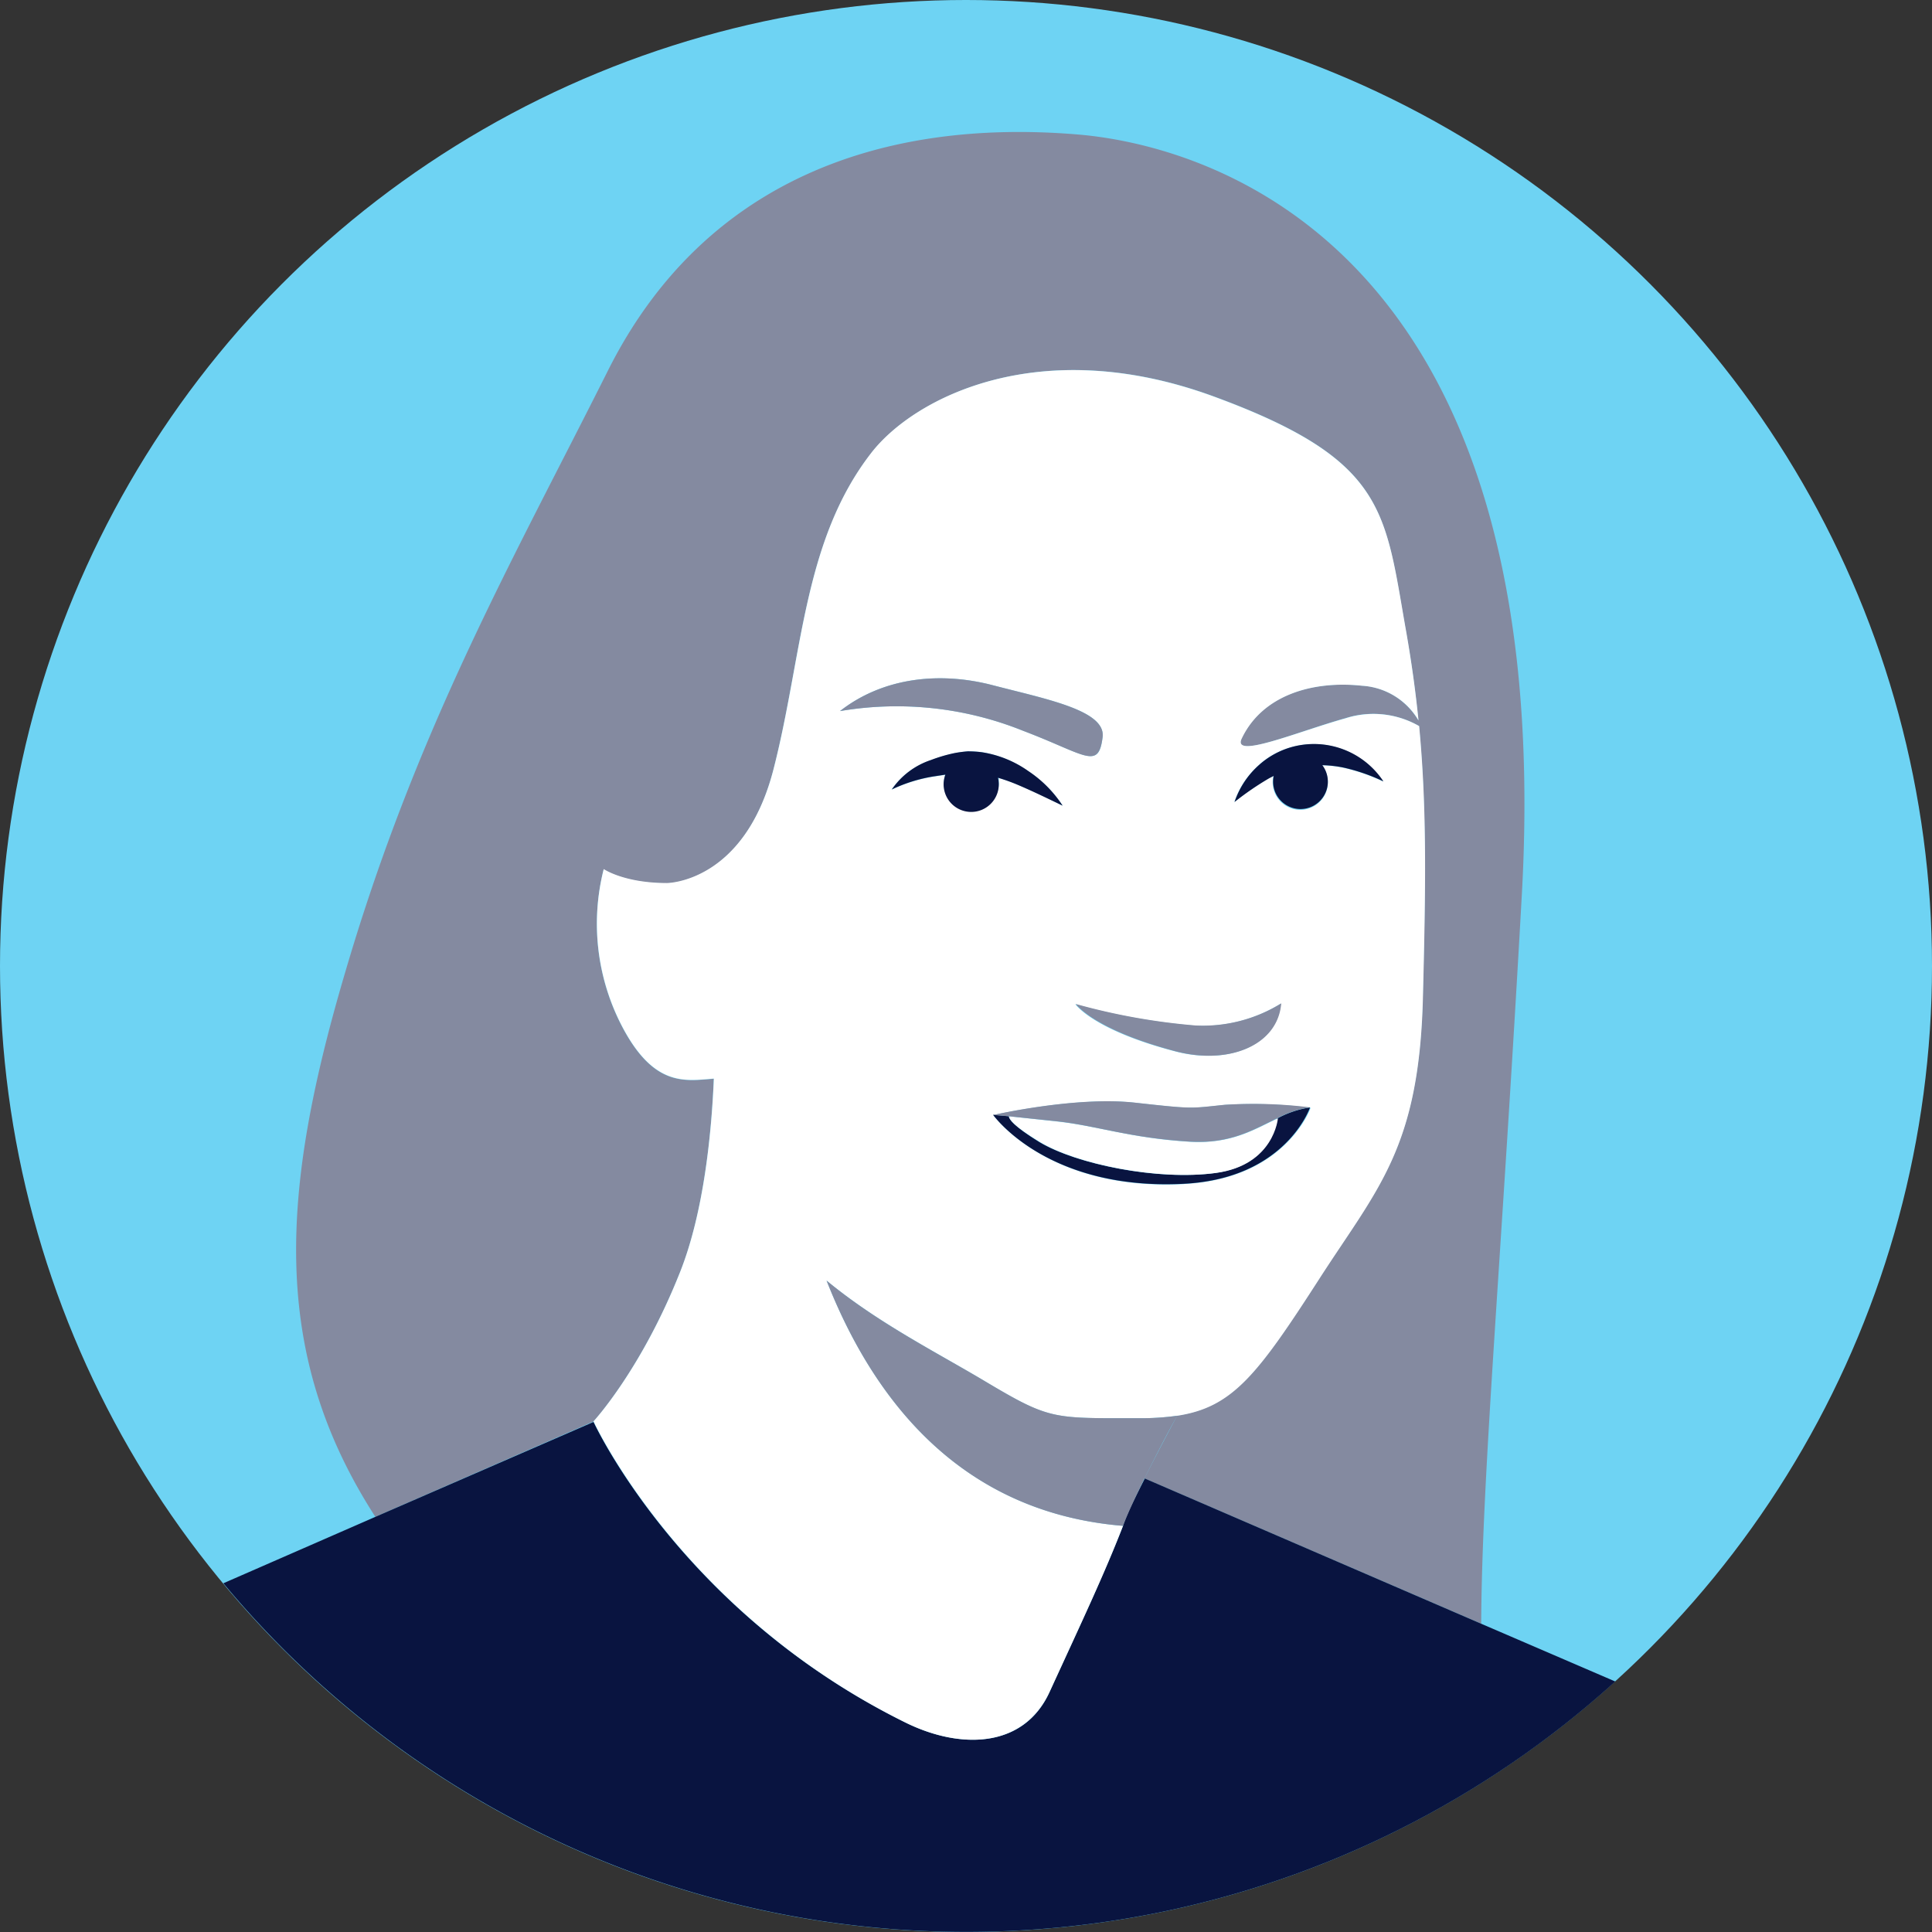
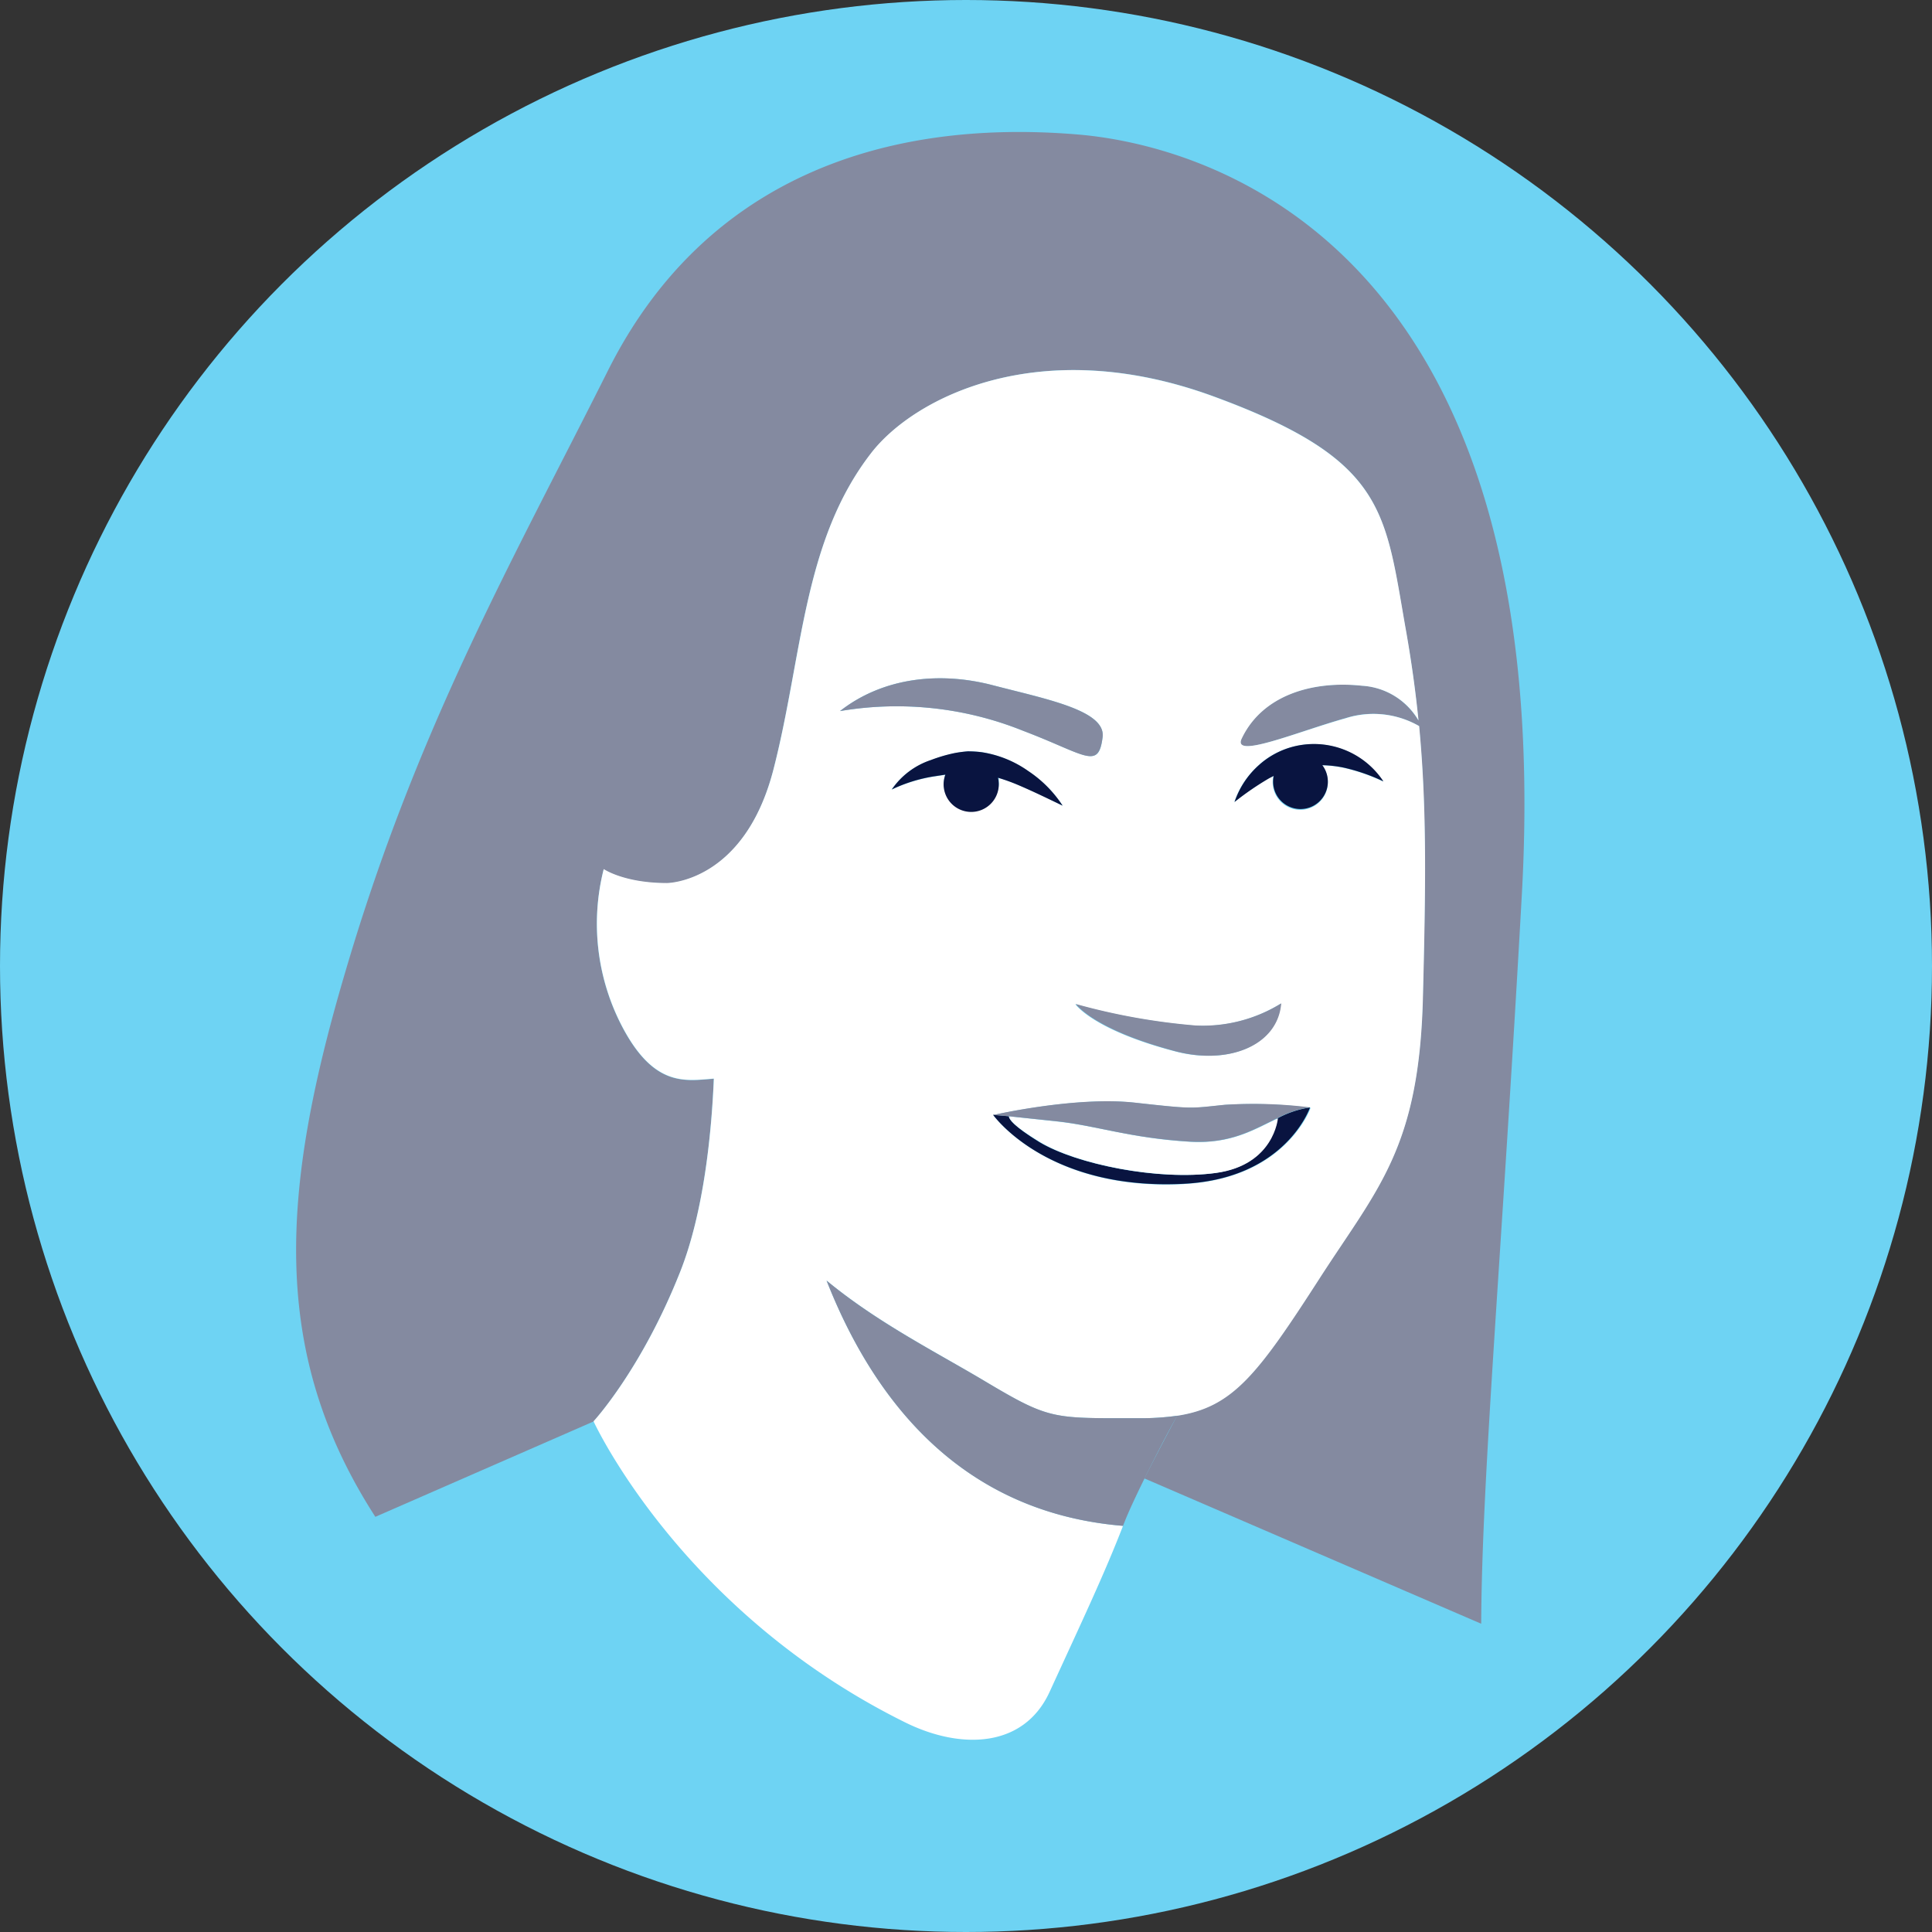
<svg xmlns="http://www.w3.org/2000/svg" id="illustrations" viewBox="0 0 180 180">
  <rect x="0" y="0" width="180" height="180" fill="#333333" stroke="none" />
  <defs>
    <style>.cls-1{fill:#6ed3f3;}.cls-2{fill:#848aa0;}.cls-3{fill:#091440;}.cls-4{fill:#fff;}</style>
  </defs>
  <title>dcr_portraits5</title>
  <circle id="_Path_" data-name="&lt;Path&gt;" class="cls-1" cx="90" cy="90" r="90" />
  <path class="cls-2" d="M100.41,12.53c-18.56-1.55-35,4.5-43.77,22S38.86,67.75,32.16,90.59c-6,20.31-7.08,35.4,2.81,50.73l20.32-8.88s4.49-4.86,8.1-14c2.19-5.56,2.9-12.92,3.11-17.93-2.58.19-5.45.82-8.39-4.57A20.67,20.67,0,0,1,56.24,81s1.91,1.3,5.89,1.3c0,0,7.21,0,9.93-10.61s2.73-21.25,9.1-29.46C85.2,37,96.95,31,113.11,36.94S129,47.64,131,58.88c.51,2.85.88,5.56,1.14,8.23a6.55,6.55,0,0,0-5.26-3.23c-4.52-.48-9.26.83-11.21,4.92-.93,2,5.26-.66,9.68-1.89a8.54,8.54,0,0,1,6.85.73c.73,7.66.61,15.15.35,25.35-.36,14-4.2,17.69-9.61,26.08-5.79,9-8.09,12-13.27,12.82-1,1.89-2.11,4-3.05,5.85L138,151.28c.06-13.68,1.87-33.52,3.79-68C145.21,21.32,110.9,13.4,100.41,12.53Z" />
-   <path class="cls-3" d="M104.63,142.16h0c-1.75,4.49-3.74,8.71-6.86,15.51-2.39,5.21-8.28,5.35-13.42,2.81-21-10.36-29.05-28-29.05-28L35,141.31l-14.19,6.2a90,90,0,0,0,129.68,9.15L138,151.28l-31.34-13.53C105.78,139.48,105,141,104.63,142.16Z" />
  <path class="cls-4" d="M84.35,160.48c5.14,2.54,11,2.4,13.42-2.81,3.12-6.8,5.11-11,6.86-15.51-15-1.24-23.18-11.56-27.62-22.85,4.79,3.94,10.21,6.66,14.76,9.38,6.08,3.63,6.3,3.44,14.3,3.44a24.07,24.07,0,0,0,3.62-.23c5.18-.79,7.49-3.85,13.27-12.82,5.41-8.39,9.25-12.1,9.61-26.08.26-10.2.38-17.68-.35-25.35a8.54,8.54,0,0,0-6.85-.73c-4.41,1.23-10.6,3.84-9.68,1.89,1.95-4.1,6.69-5.41,11.21-4.92a6.55,6.55,0,0,1,5.26,3.23c-.27-2.67-.64-5.37-1.14-8.23-2-11.24-1.76-16-17.92-21.94S85.2,37,81.17,42.2c-6.37,8.21-6.38,18.87-9.1,29.46s-9.93,10.61-9.93,10.61c-4,0-5.89-1.3-5.89-1.3a20.67,20.67,0,0,0,1.87,14.95c2.94,5.39,5.81,4.76,8.39,4.57-.21,5-.92,12.36-3.11,17.93-3.61,9.16-8.1,14-8.1,14S63.39,150.12,84.35,160.48Zm8.71-87.59a2.56,2.56,0,1,1-5-.7l-.92.14a14.27,14.27,0,0,0-4.07,1.24,7.14,7.14,0,0,1,3.64-2.74,14.33,14.33,0,0,1,2.21-.65A11.2,11.2,0,0,1,90.17,70a10.48,10.48,0,0,1,1.24.07,10.17,10.17,0,0,1,4.36,1.76A11.22,11.22,0,0,1,99,75.06c-1.36-.67-2.65-1.3-3.94-1.85a17.55,17.55,0,0,0-2-.73A2.55,2.55,0,0,1,93.05,72.88Zm17.27,37.43c-12.78.66-17.78-6.43-17.78-6.43s7.65-1.76,13.19-1.15,5.06.54,8.37.2a42.7,42.7,0,0,1,8,.27S119.84,109.82,110.32,110.31Zm7-39.09a7.62,7.62,0,0,1,4-1.83,7.75,7.75,0,0,1,7.53,3.41,17.57,17.57,0,0,0-3.69-1.28,11,11,0,0,0-2-.23,2.57,2.57,0,1,1-4.53,1l-.42.2A27.19,27.19,0,0,0,115,74.72,8,8,0,0,1,117.36,71.22Zm2,22.26c-.32,3.93-4.92,5.76-9.86,4.46-7.66-2-9.28-4.39-9.28-4.39a59.81,59.81,0,0,0,11.14,2A13.87,13.87,0,0,0,119.37,93.48ZM92.49,63.84c5,1.3,10.52,2.34,10.24,4.82-.36,3.13-1.56,1.64-7.4-.57a31.52,31.52,0,0,0-17.07-1.84C82.24,63.13,87.51,62.54,92.49,63.84Z" />
  <path class="cls-2" d="M106.07,132.13c-8,0-8.22.18-14.3-3.44-4.56-2.72-10-5.44-14.76-9.38,4.44,11.29,12.61,21.61,27.62,22.85h0c.42-1.12,1.15-2.68,2-4.41.94-1.89,2-4,3.05-5.85A24.07,24.07,0,0,1,106.07,132.13Z" />
  <path class="cls-3" d="M118.67,72.29a2.55,2.55,0,1,0,4.53-1,11,11,0,0,1,2,.23,17.57,17.57,0,0,1,3.69,1.28,7.75,7.75,0,0,0-7.53-3.41,7.62,7.62,0,0,0-4,1.83,8,8,0,0,0-2.34,3.5,27.19,27.19,0,0,1,3.24-2.22Z" />
  <path class="cls-2" d="M95.33,68.09c5.83,2.21,7,3.7,7.4.57.28-2.48-5.26-3.52-10.24-4.82s-10.24-.71-14.23,2.41A31.52,31.52,0,0,1,95.33,68.09Z" />
  <path class="cls-3" d="M99,75.06a11.22,11.22,0,0,0-3.19-3.22,10.17,10.17,0,0,0-4.36-1.76A10.48,10.48,0,0,0,90.17,70a11.2,11.2,0,0,0-1.23.16,14.33,14.33,0,0,0-2.21.65,7.14,7.14,0,0,0-3.64,2.74,14.27,14.27,0,0,1,4.07-1.24l.92-.14a2.57,2.57,0,1,0,4.9.29,17.55,17.55,0,0,1,2,.73C96.31,73.76,97.6,74.39,99,75.06Z" />
  <path class="cls-2" d="M109.51,97.94c4.94,1.31,9.54-.52,9.86-4.46a13.87,13.87,0,0,1-8,2.06,59.81,59.81,0,0,1-11.14-2S101.85,95.91,109.51,97.94Z" />
  <path class="cls-3" d="M119,104.19s-.35,4.35-5.76,5.09-13-.83-16.41-2.88C94.41,104.9,94,104.26,94,104l-1.48-.14s5,7.09,17.78,6.43c9.52-.49,11.75-7.11,11.75-7.11a9.38,9.38,0,0,0-3,1Z" />
  <path class="cls-4" d="M96.89,106.4c3.38,2.05,11,3.62,16.41,2.88s5.76-5.09,5.76-5.09h0c-2.14,1-4.33,2.42-8.18,2.19-5.6-.34-8.64-1.49-12.36-1.89L94,104C94,104.26,94.41,104.9,96.89,106.4Z" />
  <path class="cls-2" d="M114.1,102.93c-3.31.34-2.84.41-8.37-.2s-13.19,1.15-13.19,1.15L94,104l4.49.47c3.71.41,6.75,1.55,12.36,1.89,3.85.23,6-1.16,8.18-2.19a9.38,9.38,0,0,1,3-1A42.7,42.7,0,0,0,114.1,102.93Z" />
</svg>